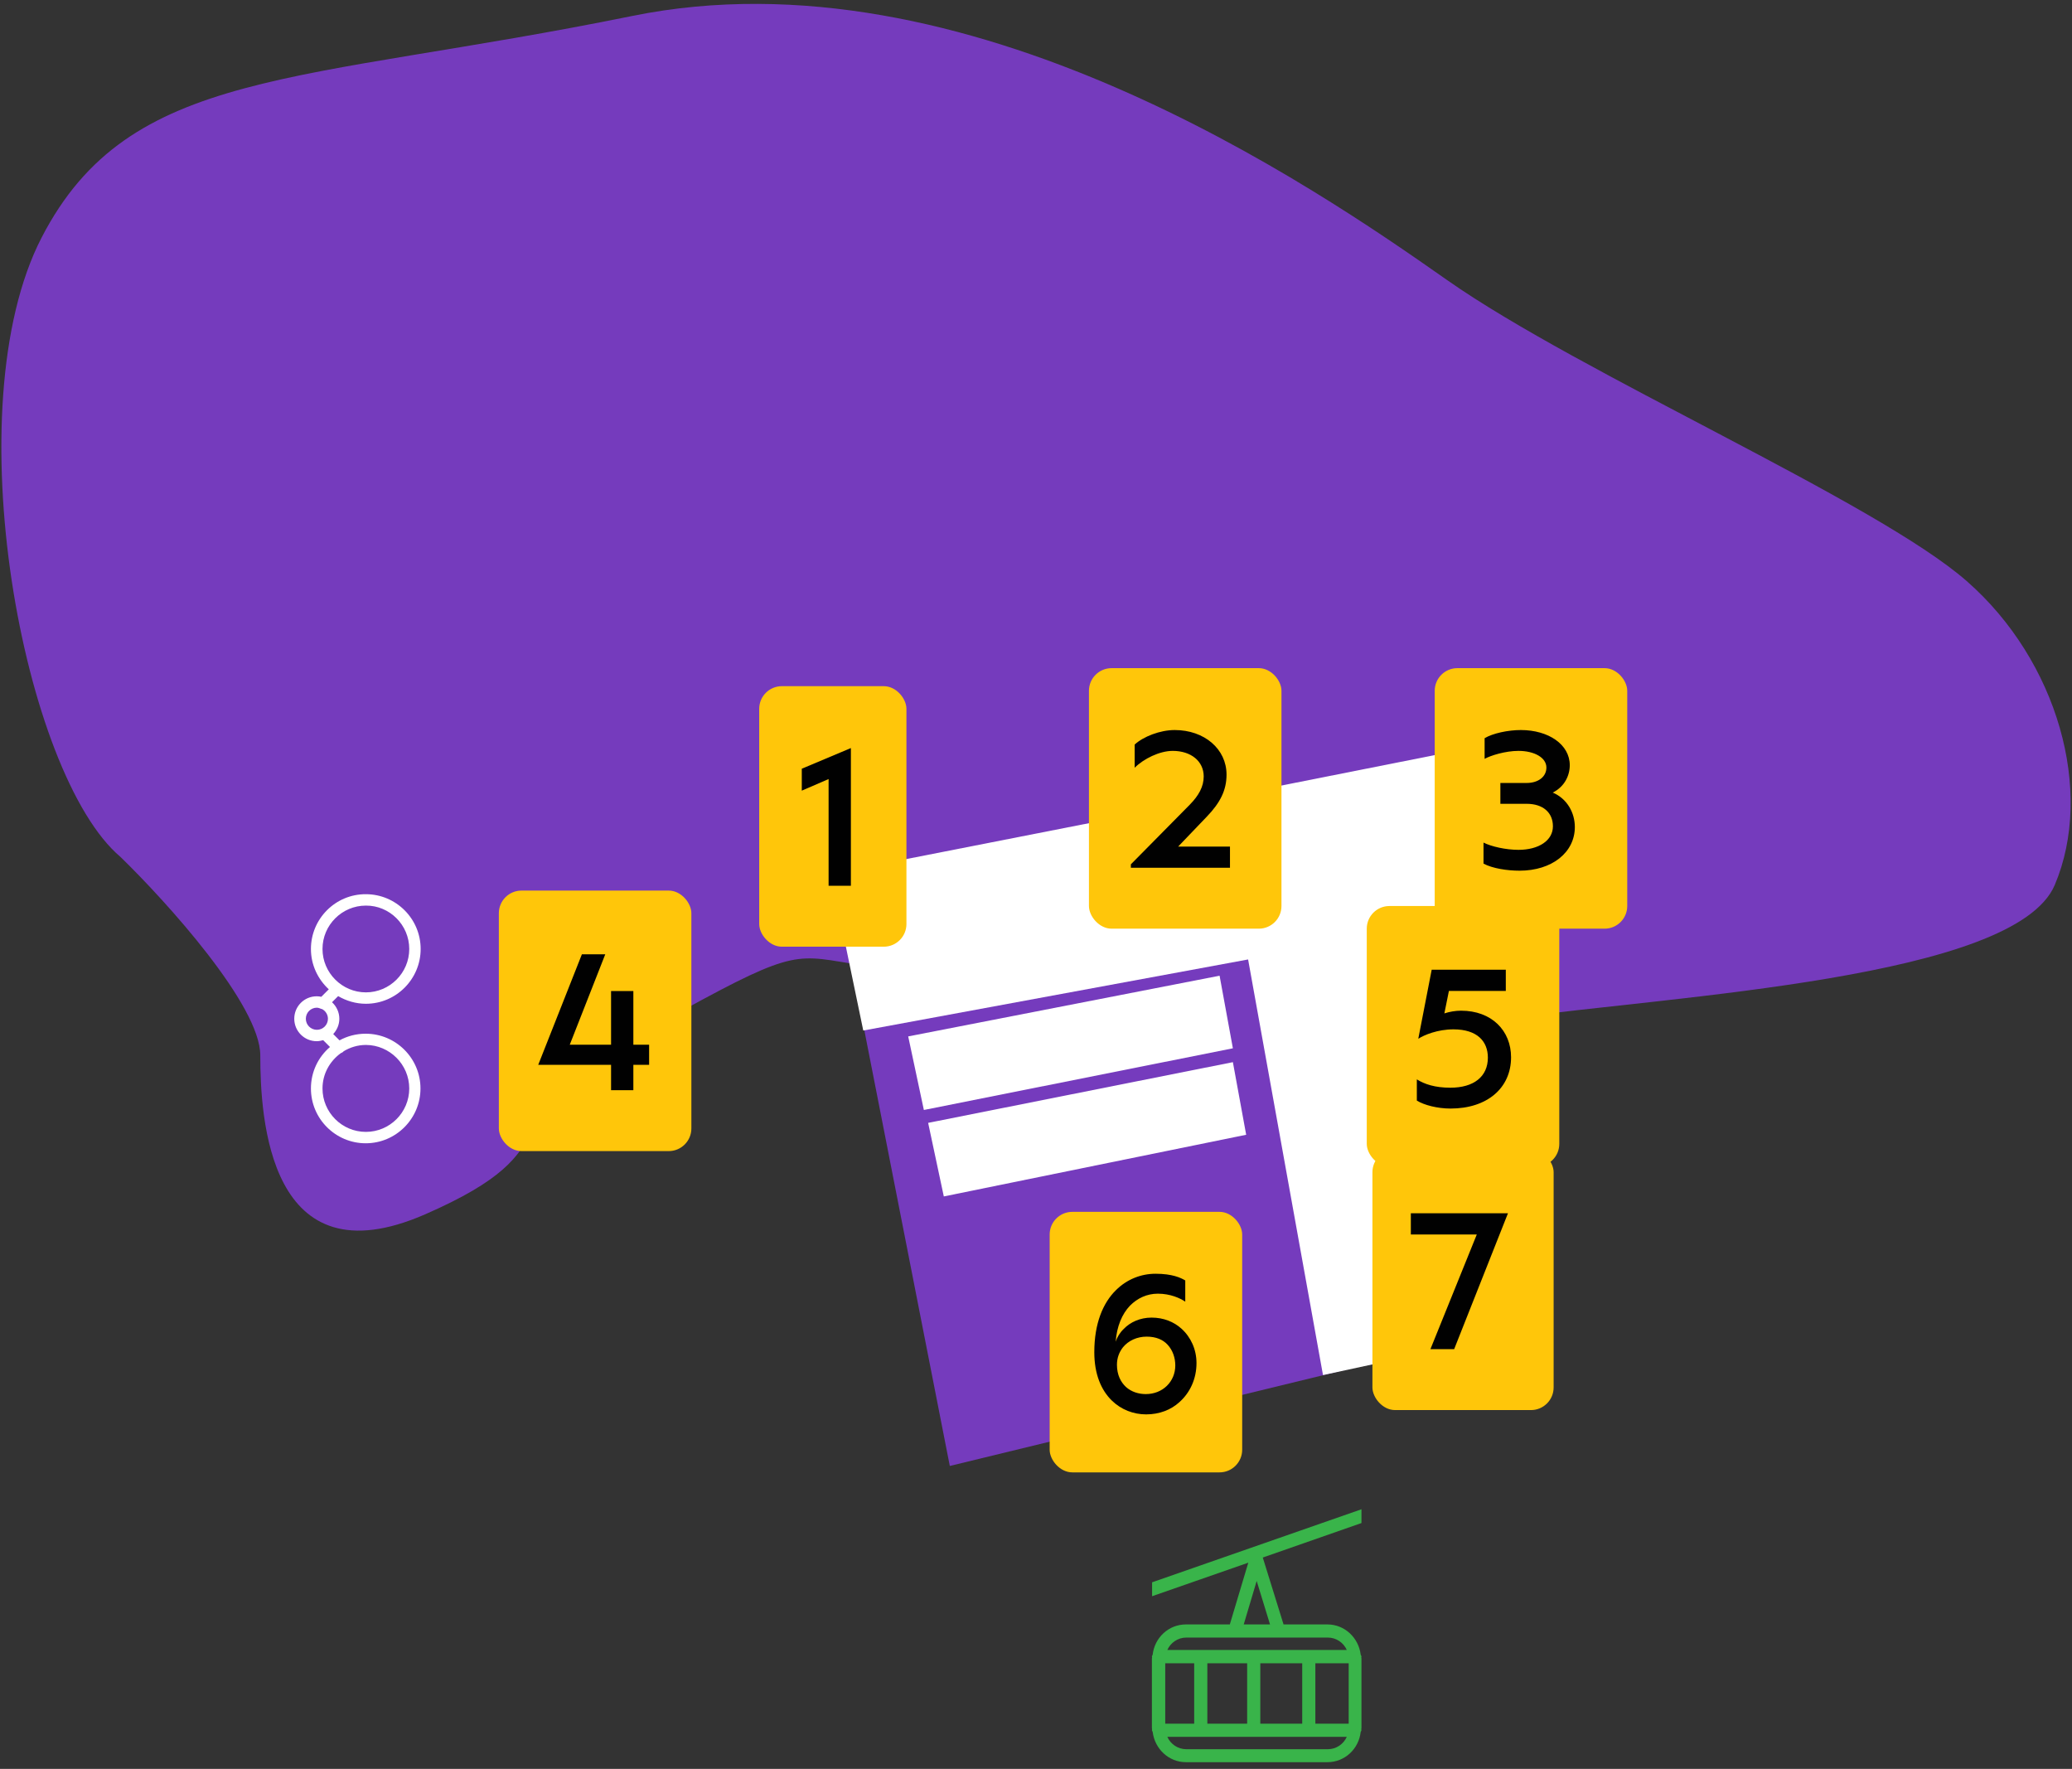
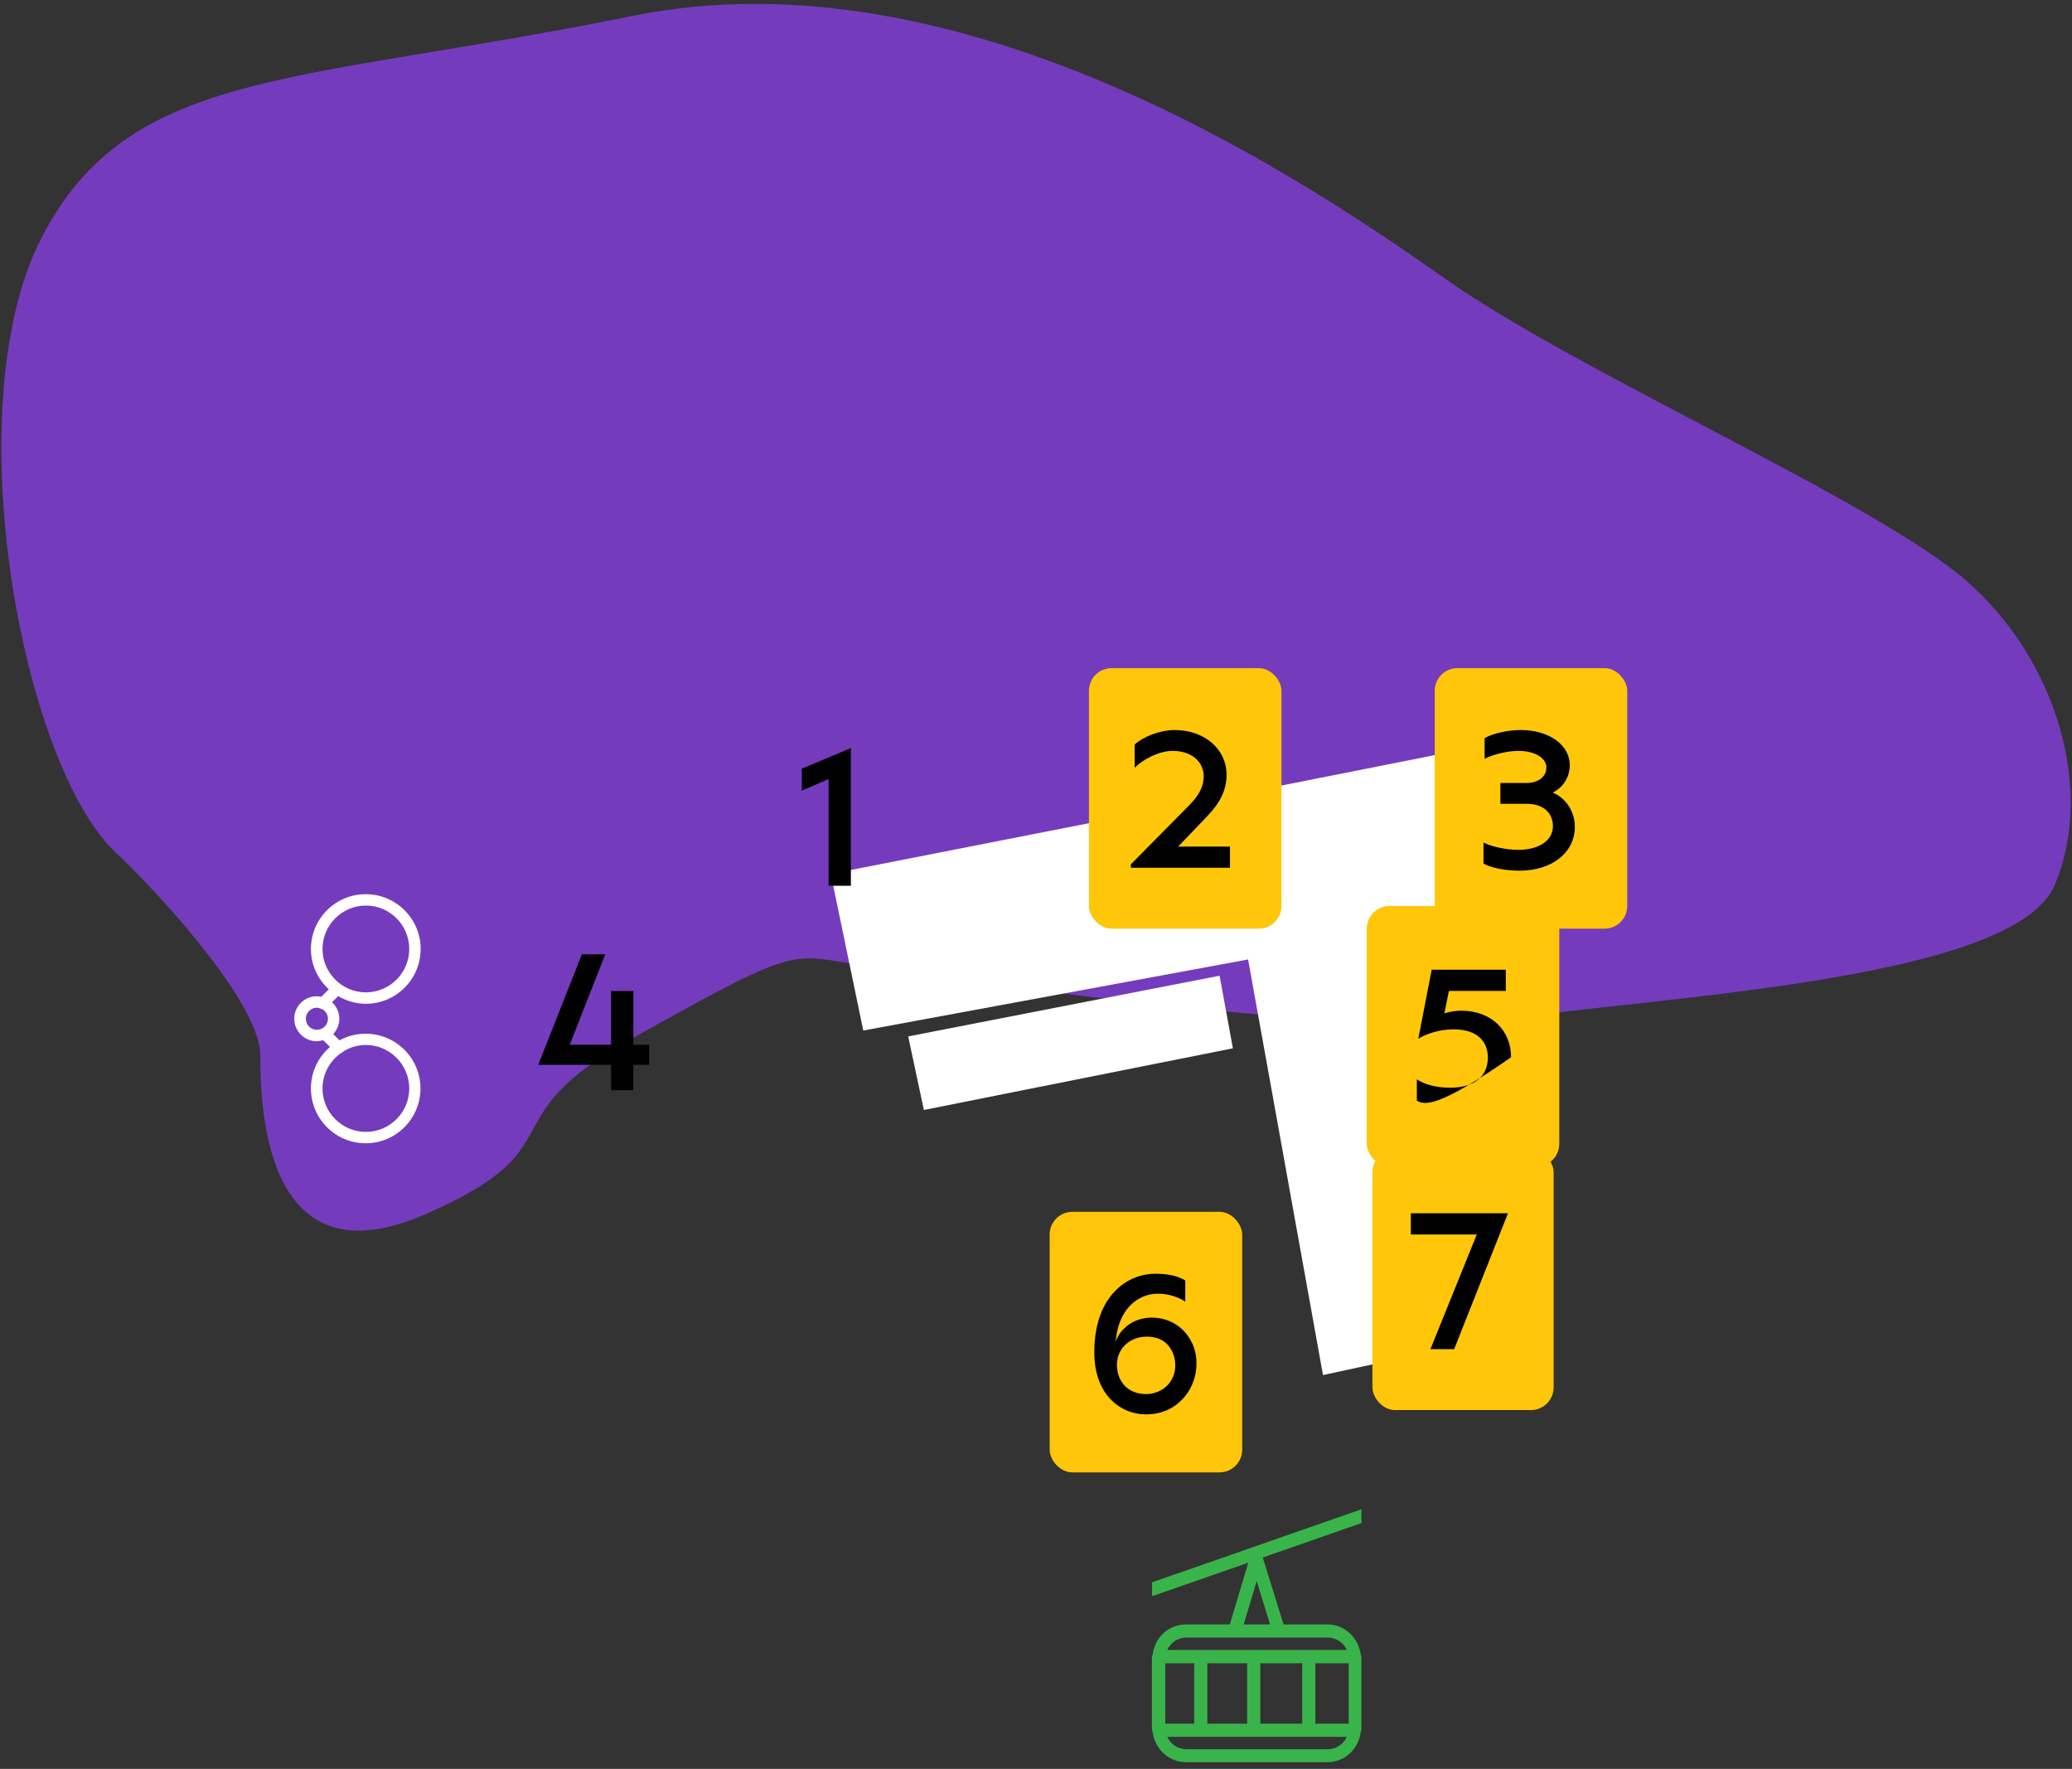
<svg xmlns="http://www.w3.org/2000/svg" width="239" height="204" viewBox="0 0 239 204" fill="none">
  <rect x="0" y="0" width="239" height="204" fill="#333333" stroke="none" />
  <path d="M30.023 121.71C30.023 115.946 19.279 104.059 13.907 98.836C2.704 89.389 -5.348 47.038 4.805 27.387C14.958 7.736 34.281 9.701 72.927 1.841C111.574 -6.019 151.53 21.492 166.923 32.3C182.316 43.108 216.377 57.846 226.858 67.016C237.338 76.186 241.596 91.252 237.011 102.06C232.426 112.868 193.124 114.833 174.128 117.453C155.133 120.073 102.731 111.885 96.836 110.902C90.941 109.92 89.958 110.247 72.927 119.745C55.897 129.243 67.032 132.191 49.019 140.051C31.006 147.911 30.023 128.915 30.023 121.71Z" fill="#753BBD" />
-   <path d="M109.558 169.062L96.046 100.195L164.477 100.195L172.323 153.807L109.558 169.062Z" fill="#753BBD" />
  <path fill-rule="evenodd" clip-rule="evenodd" d="M95.828 100.784L147.084 90.716L147.088 90.735L166.063 86.97L176.721 153.373L152.604 158.58L143.966 110.649L99.576 118.846L95.828 100.784Z" fill="white" />
  <path d="M140.676 112.524L104.759 119.524L106.565 128.008L142.21 120.895L140.676 112.524Z" fill="white" />
-   <path d="M142.21 122.494L107.059 129.495L108.866 137.979L143.743 130.866L142.21 122.494Z" fill="white" />
-   <rect x="87.573" y="79.133" width="16.982" height="30.045" rx="2.613" fill="#FFC60A" />
  <path d="M92.484 88.653L98.148 86.27V102.155H95.577V89.844L92.484 91.182V88.653Z" fill="#010101" />
  <rect x="125.607" y="77.055" width="22.207" height="30.045" rx="2.613" fill="#FFC60A" />
  <path d="M135.897 97.632H141.875V100.077H130.442V99.68L137.235 92.804C138.28 91.738 138.844 90.713 138.844 89.543C138.844 87.787 137.381 86.596 135.27 86.596C133.744 86.596 131.905 87.516 130.881 88.54V85.865C131.884 84.945 133.807 84.192 135.5 84.192C138.928 84.192 141.478 86.387 141.478 89.334C141.478 91.132 140.746 92.574 139.22 94.162L135.897 97.632Z" fill="#010101" />
  <rect x="165.491" y="77.055" width="22.207" height="30.045" rx="2.613" fill="#FFC60A" />
  <path d="M179.104 91.403C180.776 92.114 181.654 93.744 181.654 95.374C181.654 98.322 179 100.412 175.28 100.412C173.879 100.412 172.165 100.161 171.12 99.596V97.172C172.019 97.632 173.712 98.008 175.154 98.008C177.474 98.008 179.125 96.942 179.125 95.291C179.125 93.723 177.997 92.699 176.095 92.699H173.064V90.296H176.095C177.453 90.296 178.373 89.564 178.373 88.519C178.373 87.369 176.973 86.596 175.154 86.596C173.628 86.596 171.914 87.139 171.246 87.516V85.133C172.186 84.569 173.942 84.192 175.426 84.192C178.624 84.192 181.069 85.865 181.069 88.247C181.069 89.439 180.463 90.734 179.104 91.403Z" fill="#010101" />
  <rect x="157.653" y="104.487" width="22.207" height="30.045" rx="2.613" fill="#FFC60A" />
-   <path d="M168.528 116.557C172.06 116.557 174.297 118.856 174.297 121.929C174.297 125.503 171.517 127.844 167.316 127.844C165.811 127.844 164.264 127.447 163.428 126.924V124.479C164.327 125.043 165.539 125.44 167.295 125.44C169.991 125.44 171.622 124.165 171.622 121.971C171.622 120.089 170.388 118.71 167.65 118.71C165.832 118.71 164.264 119.358 163.596 119.797L165.142 111.834H173.691V114.279H167.128L166.605 116.871C167.17 116.683 167.88 116.557 168.528 116.557Z" fill="#010101" />
+   <path d="M168.528 116.557C172.06 116.557 174.297 118.856 174.297 121.929C165.811 127.844 164.264 127.447 163.428 126.924V124.479C164.327 125.043 165.539 125.44 167.295 125.44C169.991 125.44 171.622 124.165 171.622 121.971C171.622 120.089 170.388 118.71 167.65 118.71C165.832 118.71 164.264 119.358 163.596 119.797L165.142 111.834H173.691V114.279H167.128L166.605 116.871C167.17 116.683 167.88 116.557 168.528 116.557Z" fill="#010101" />
  <rect x="121.076" y="139.757" width="22.207" height="30.045" rx="2.613" fill="#FFC60A" />
  <path d="M136.278 153.228C137.365 154.21 138.013 155.632 138.013 157.199C138.013 158.997 137.281 160.606 136.027 161.714C135.066 162.592 133.728 163.114 132.202 163.114C130.739 163.114 129.318 162.571 128.231 161.505C127.019 160.313 126.225 158.474 126.225 155.945C126.225 152.622 127.228 150.26 128.712 148.797C129.987 147.522 131.638 146.895 133.289 146.895C135.212 146.895 136.194 147.355 136.717 147.668V150.114C136.132 149.717 135.003 149.194 133.561 149.194C132.286 149.194 131.199 149.717 130.342 150.574C129.423 151.535 128.816 152.977 128.691 154.733C128.858 154.21 129.172 153.688 129.611 153.27C130.363 152.476 131.513 151.953 132.829 151.953C134.209 151.953 135.4 152.434 136.278 153.228ZM134.585 159.833C135.212 159.227 135.567 158.391 135.567 157.471C135.567 156.593 135.275 155.715 134.669 155.067C134.146 154.503 133.352 154.148 132.265 154.148C131.157 154.148 130.154 154.608 129.527 155.381C129.088 155.945 128.837 156.614 128.837 157.387C128.837 158.558 129.276 159.394 129.882 159.958C130.509 160.522 131.345 160.773 132.161 160.773C133.143 160.773 133.979 160.418 134.585 159.833Z" fill="#010101" />
  <rect x="158.306" y="132.573" width="20.901" height="30.045" rx="2.613" fill="#FFC60A" />
  <path d="M162.737 139.92H173.94L167.732 155.595H164.994L170.345 142.365H162.737V139.92Z" fill="#010101" />
-   <rect x="57.541" y="102.706" width="22.207" height="30.045" rx="2.613" fill="#FFC60A" />
  <path d="M74.874 120.482V122.802H73.056V125.729H70.485V122.802H62.083L67.12 110.053H69.816L65.72 120.482H70.485V114.296H73.056V120.482H74.874Z" fill="#010101" />
  <path d="M35.865 109.442C35.865 111.286 36.67 112.934 37.925 114.092L37.062 114.955C36.886 114.916 36.709 114.897 36.532 114.897C35.1 114.897 33.942 116.054 33.942 117.487C33.942 118.919 35.1 120.077 36.532 120.077C36.788 120.077 37.042 120.018 37.278 119.959L38.063 120.744C36.709 121.901 35.865 123.608 35.865 125.531C35.865 129.024 38.71 131.849 42.183 131.849C45.676 131.849 48.501 129.004 48.501 125.531C48.501 122.039 45.656 119.213 42.183 119.213C41.084 119.213 40.064 119.488 39.162 119.979L38.436 119.253C38.867 118.782 39.142 118.173 39.142 117.487C39.142 116.741 38.809 116.054 38.298 115.583L39.005 114.877C39.947 115.426 41.045 115.76 42.203 115.76C45.696 115.76 48.521 112.915 48.521 109.442C48.521 105.949 45.676 103.124 42.203 103.124C38.71 103.104 35.865 105.949 35.865 109.442ZM47.206 125.531C47.206 128.298 44.95 130.535 42.203 130.535C39.436 130.535 37.2 128.278 37.2 125.531C37.2 123.844 38.043 122.372 39.319 121.45C39.417 121.411 39.515 121.372 39.593 121.293C39.593 121.293 39.613 121.274 39.613 121.254C40.378 120.783 41.261 120.508 42.223 120.508C44.95 120.528 47.206 122.765 47.206 125.531ZM37.827 117.487C37.827 118.193 37.258 118.762 36.552 118.762C35.846 118.762 35.277 118.193 35.277 117.487C35.277 116.78 35.846 116.211 36.552 116.211C36.67 116.211 36.788 116.25 36.905 116.29C36.984 116.329 37.062 116.368 37.141 116.368C37.533 116.564 37.827 116.996 37.827 117.487ZM47.206 109.442C47.206 112.208 44.95 114.445 42.203 114.445C39.456 114.445 37.2 112.189 37.2 109.442C37.2 106.675 39.456 104.438 42.203 104.438C44.95 104.419 47.206 106.675 47.206 109.442Z" fill="white" />
  <path d="M157.085 174.042L132.891 182.48L132.891 184.084L143.988 180.217L141.857 187.337H141.769H136.802C134.781 187.337 133.177 188.875 132.957 190.831C132.935 190.897 132.869 190.963 132.869 191.05C132.869 191.072 132.891 191.094 132.891 191.116C132.891 191.16 132.869 191.226 132.869 191.27L132.869 199.291C132.869 199.335 132.891 199.401 132.891 199.445C132.891 199.467 132.869 199.489 132.869 199.511C132.869 199.599 132.935 199.643 132.957 199.731C133.199 201.686 134.803 203.225 136.802 203.225H153.108C155.13 203.225 156.734 201.686 156.954 199.731C156.976 199.665 157.041 199.599 157.041 199.511C157.041 199.489 157.019 199.467 157.019 199.445C157.019 199.401 157.041 199.335 157.041 199.291L157.041 191.27C157.041 191.226 157.019 191.16 157.019 191.116C157.019 191.094 157.041 191.072 157.041 191.05C157.041 190.963 156.976 190.919 156.954 190.831C156.712 188.875 155.108 187.337 153.108 187.337H148.251H148.054L145.658 179.623L157.041 175.646L157.041 174.042H157.085ZM155.569 198.786H151.724L151.724 191.82H155.569L155.569 198.786ZM150.207 198.786H145.373L145.373 191.82H150.207L150.207 198.786ZM143.856 198.786H139.264L139.264 191.82H143.856L143.856 198.786ZM137.747 198.786H134.407L134.407 191.82H137.747L137.747 198.786ZM153.152 201.73H136.846C135.858 201.73 135.022 201.137 134.649 200.302H137.769H139.286H143.878H145.395H150.229H151.745H155.349C154.976 201.137 154.141 201.73 153.152 201.73ZM153.152 188.853C154.141 188.853 154.976 189.446 155.349 190.281H151.745H150.229H145.395H143.878H139.286H137.769H134.649C135.022 189.446 135.858 188.853 136.846 188.853H153.152ZM143.461 187.337L144.955 182.326L146.493 187.337H143.461Z" fill="#39B44A" />
</svg>